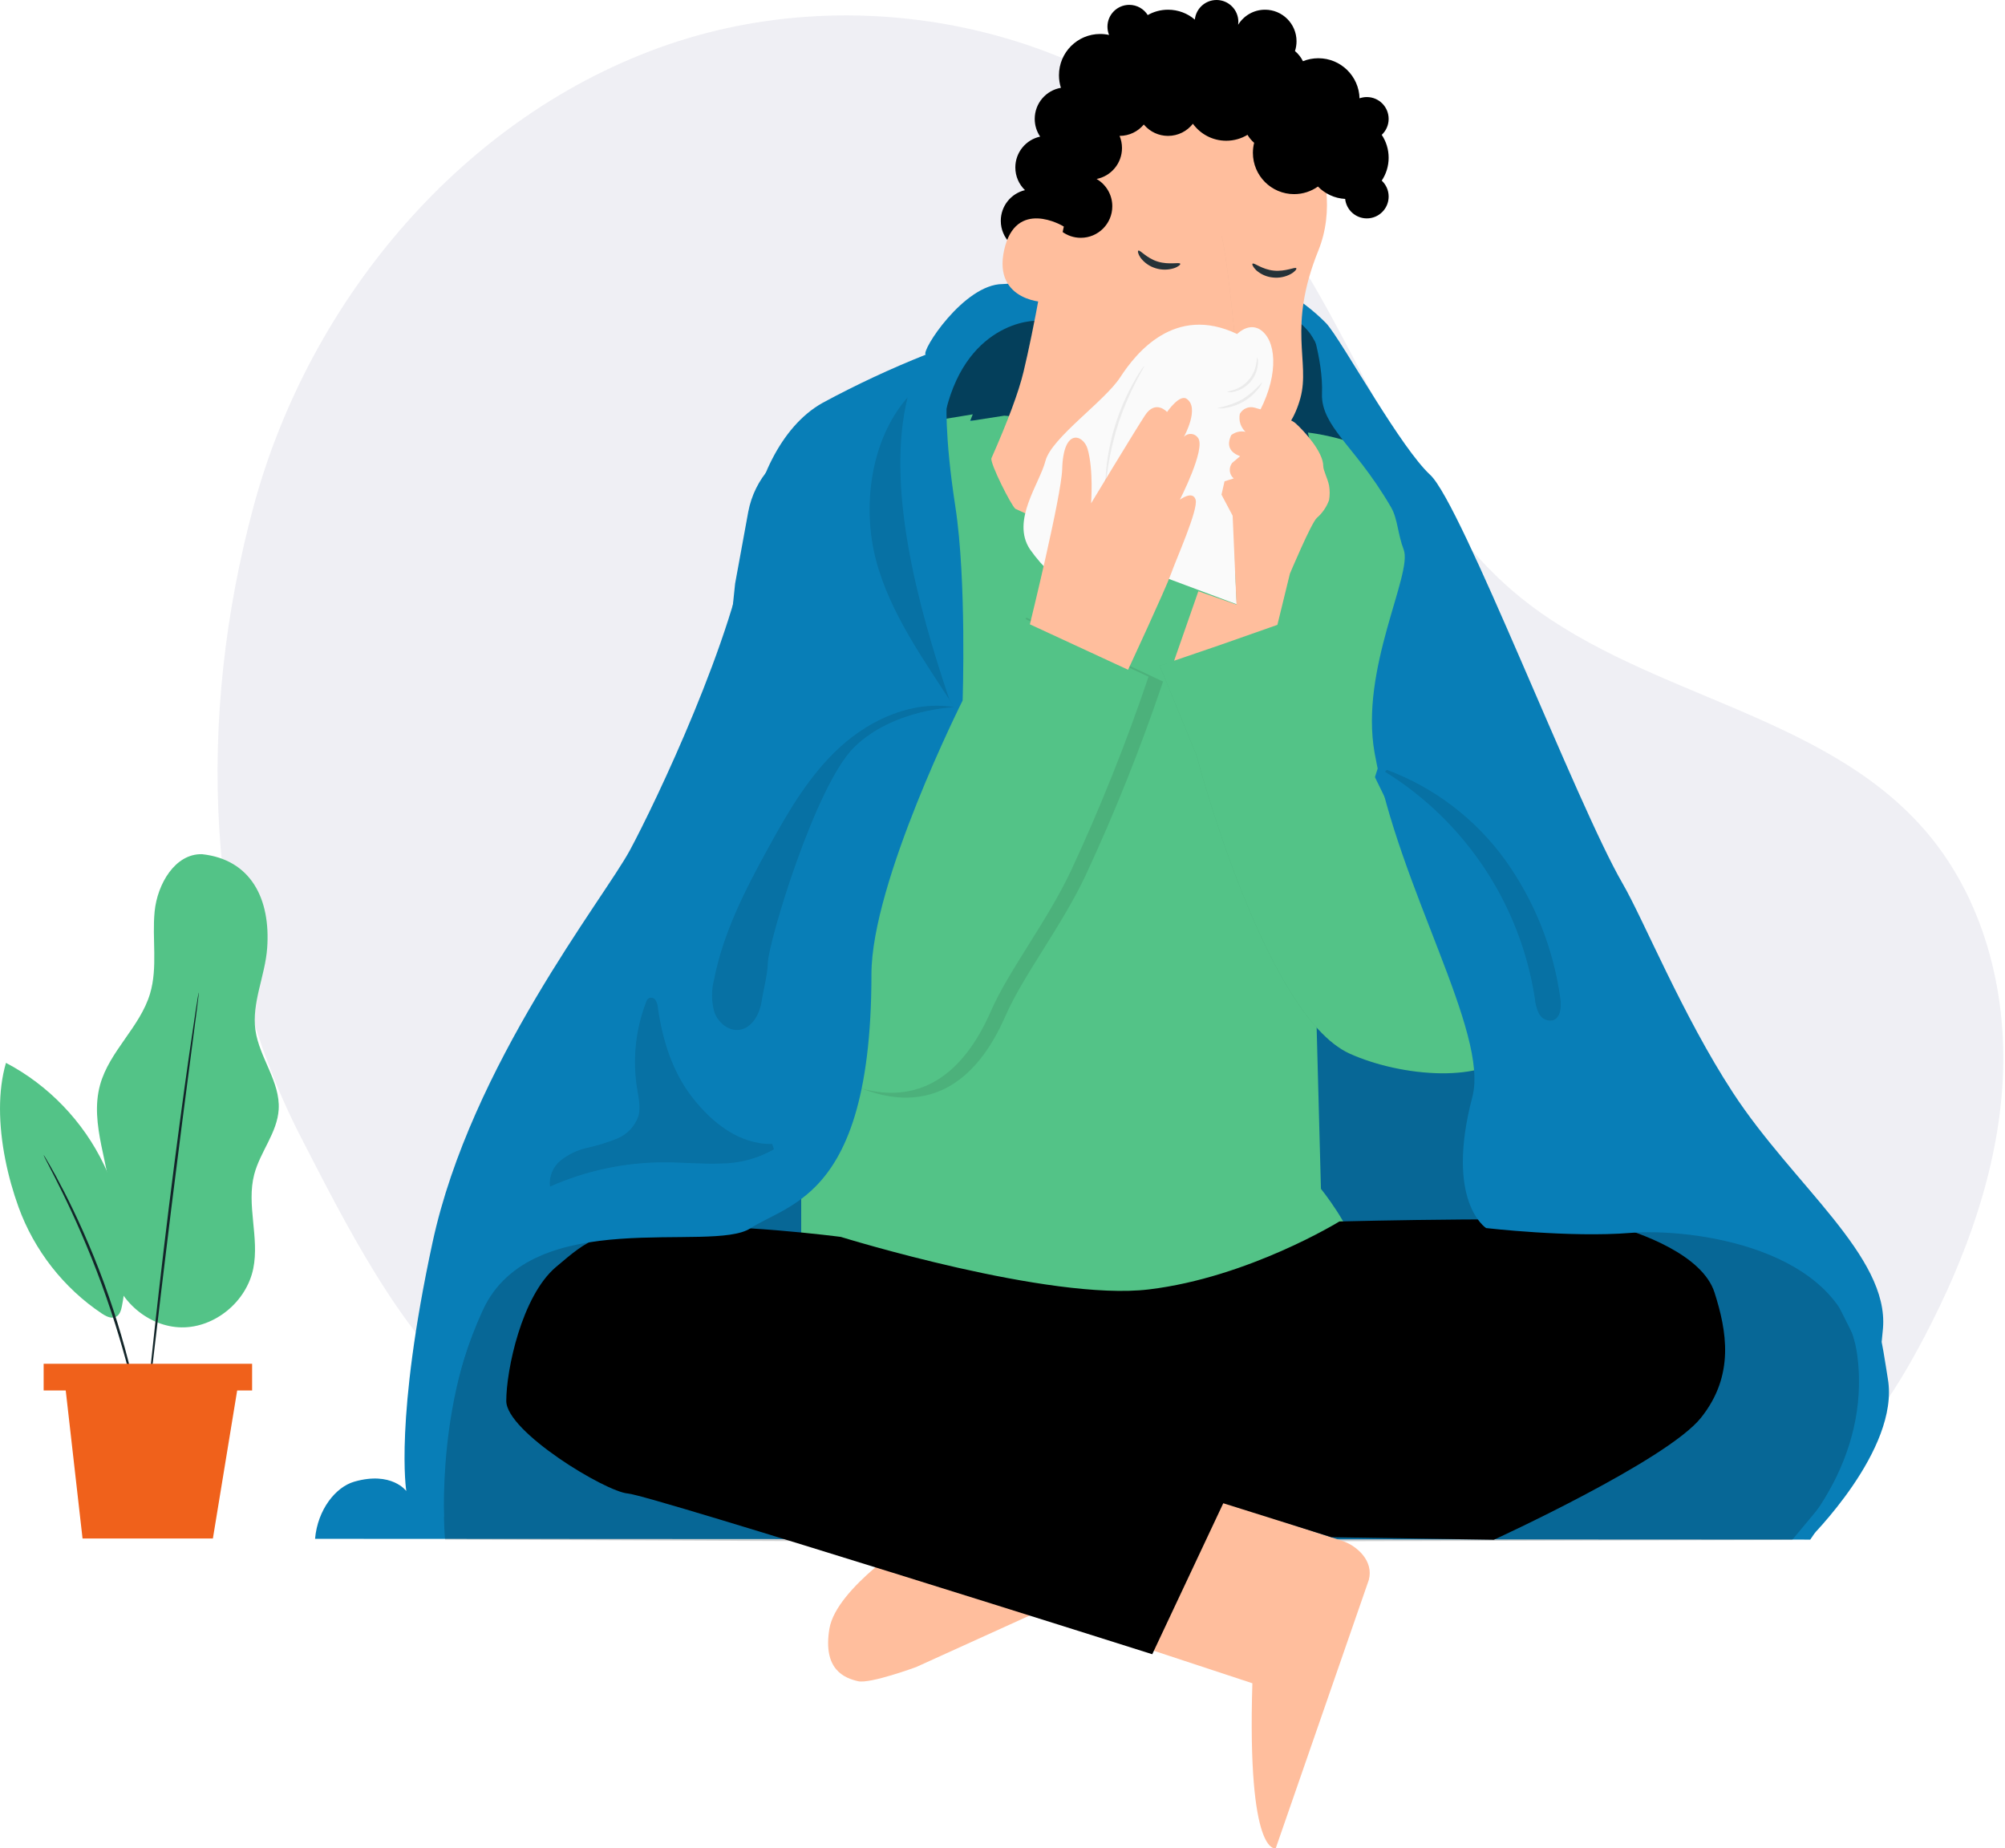
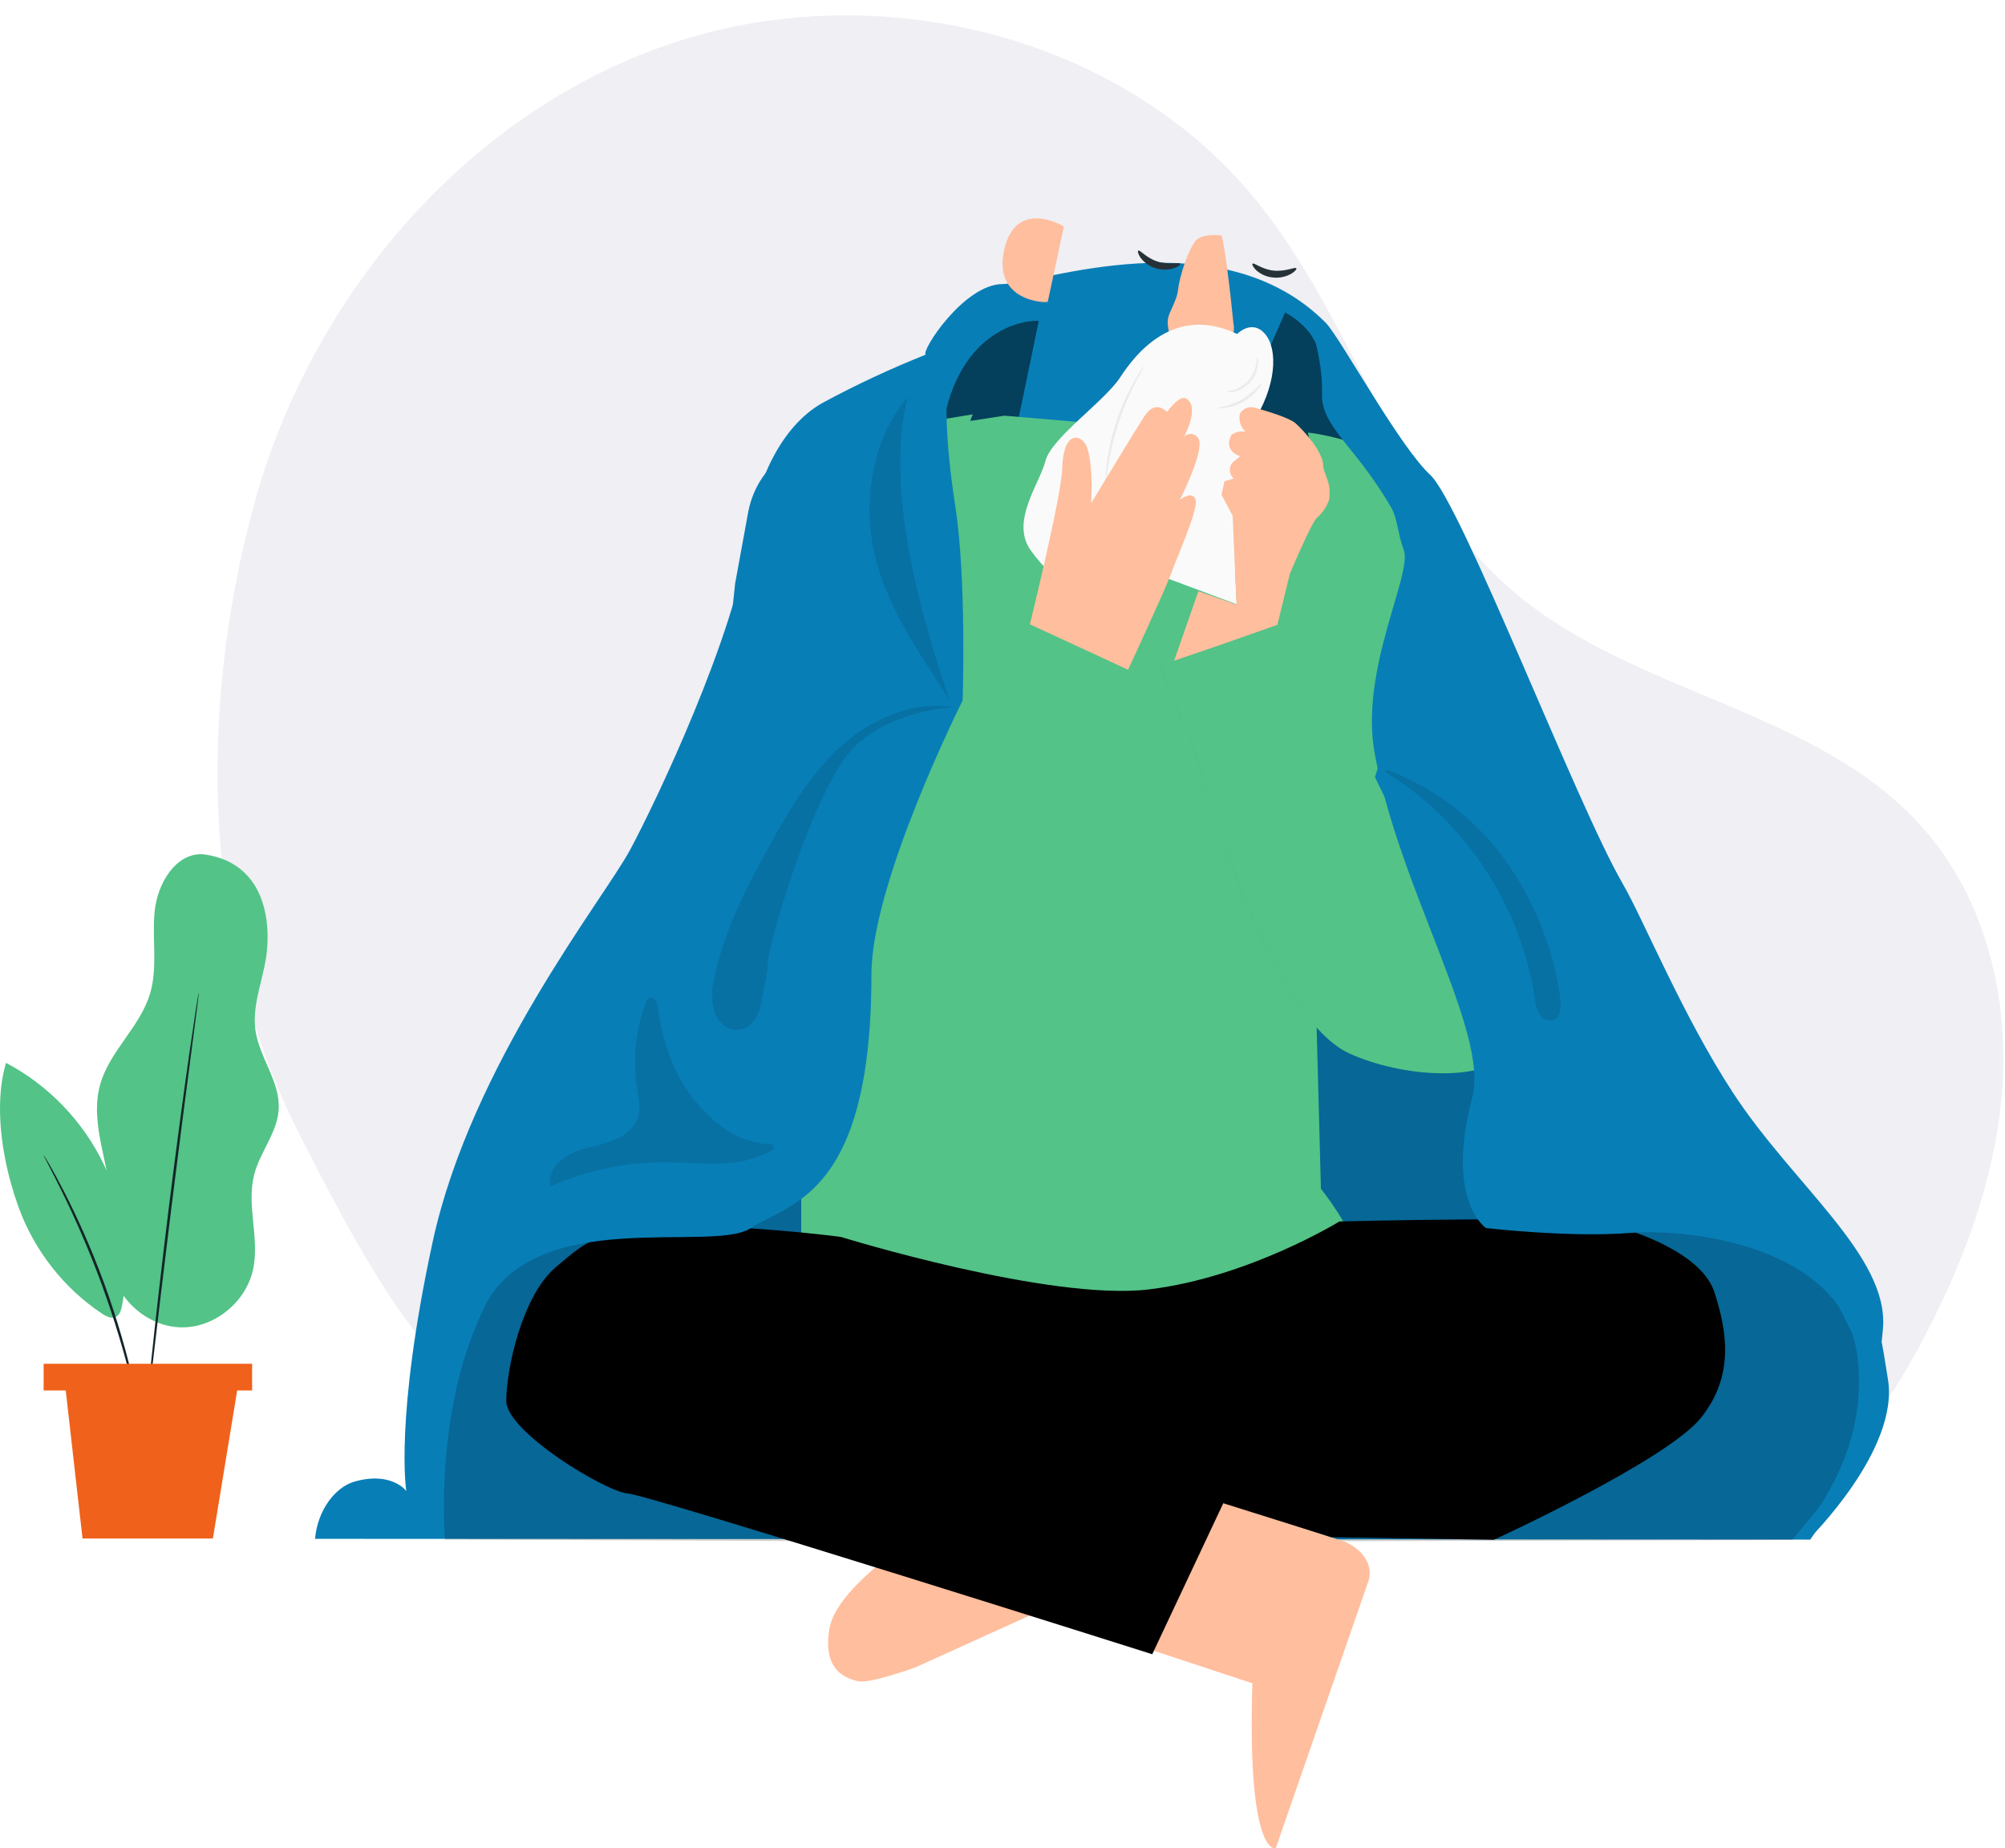
<svg xmlns="http://www.w3.org/2000/svg" width="473" height="436" viewBox="0 0 473 436">
  <defs>
    <filter id="jrbgu8thea" width="131.3%" height="132.7%" x="-15.7%" y="-16.3%">
      <feGaussianBlur in="SourceGraphic" stdDeviation="4.576" />
    </filter>
    <filter id="5y6lde4x2b" width="118.9%" height="119.6%" x="-9.5%" y="-9.8%">
      <feGaussianBlur in="SourceGraphic" stdDeviation="4.576" />
    </filter>
    <filter id="nu7ywcfzlc" width="179.9%" height="167.7%" x="-40%" y="-33.8%">
      <feGaussianBlur in="SourceGraphic" stdDeviation="11.44" />
    </filter>
    <filter id="ciqt8jltqd" width="182.5%" height="160.6%" x="-41.3%" y="-30.3%">
      <feGaussianBlur in="SourceGraphic" stdDeviation="11.44" />
    </filter>
    <filter id="sd7vl7nwge" width="372.6%" height="184%" x="-136.3%" y="-42%">
      <feGaussianBlur in="SourceGraphic" stdDeviation="3.432" />
    </filter>
    <filter id="5gag2cu9qf" width="193.6%" height="182.9%" x="-46.8%" y="-41.5%">
      <feGaussianBlur in="SourceGraphic" stdDeviation="1.144" />
    </filter>
    <filter id="lm9dwckq4g" width="174.9%" height="125.1%" x="-37.4%" y="-12.5%">
      <feGaussianBlur in="SourceGraphic" stdDeviation="1.144" />
    </filter>
    <filter id="tv940f410h" width="165%" height="210.6%" x="-32.5%" y="-55.3%">
      <feGaussianBlur in="SourceGraphic" stdDeviation="1.144" />
    </filter>
    <filter id="wlwsveh7ri" width="166.2%" height="146.4%" x="-33.1%" y="-23.2%">
      <feGaussianBlur in="SourceGraphic" stdDeviation="4.576" />
    </filter>
    <filter id="5j6ydrxc0j" width="148%" height="135.9%" x="-24%" y="-17.9%">
      <feGaussianBlur in="SourceGraphic" stdDeviation="4.576" />
    </filter>
    <filter id="26pr0suxsk" width="237.4%" height="137.6%" x="-68.7%" y="-18.8%">
      <feGaussianBlur in="SourceGraphic" stdDeviation="4.576" />
    </filter>
    <filter id="0936ptbkcl" width="151.9%" height="161.6%" x="-26%" y="-30.8%">
      <feGaussianBlur in="SourceGraphic" stdDeviation="4.576" />
    </filter>
  </defs>
  <g fill="none" fill-rule="evenodd">
    <g>
      <g>
        <g>
          <g fill="#EFEFF4" fill-rule="nonzero">
            <path d="M412.814 115.928c-13.222-49.135-49.81-92.604-97.906-109.078C266.814-9.624 208.54 4.011 176.366 43.484c-23.562 28.884-32.769 68.861-61.294 92.845-28.525 23.984-71.668 27.476-96.281 55.547C4.78 207.788-.985 229.906.136 251.13c1.121 21.225 8.601 41.74 18.449 60.515 7.114 13.6 15.83 26.869 28.422 35.638 12.593 8.77 67.116 3.973 85.965 4.316l154.166.286c21.606.825 57.36-13.737 74.195-27.292 16.836-13.555 30.264-40.572 40.192-59.805 23.332-45.186 24.51-99.725 11.289-148.86z" transform="translate(-393, -3352) translate(393, 3352) translate(236.301, 218) scale(-1, 1) translate(-236.301, -218) translate(0, 3.636)" />
          </g>
          <g>
            <path fill="#53C387" d="M39.27 109.33c-.315 0-.622-.067-.912-.225-.873-.478-1.176-1.575-1.368-2.56-.642-3.315-.96-6.69-.962-10.066-.004-7.995 1.763-15.996 5.203-23.2 4.892-10.244 13.136-18.818 23.127-24.052.982 3.358 1.407 7.023 1.408 10.79.004 7.925-1.864 16.3-4.365 23.215-3.69 10.204-10.694 19.15-19.668 25.128-.737.491-1.625.97-2.464.97" transform="translate(-393, -3352) translate(393, 3352) translate(236.301, 218) scale(-1, 1) translate(-236.301, -218) translate(406.835, 201.488)" />
            <path fill="#53C387" d="M18.087.003c6.367-.177 10.562 7.04 11.2 13.508.637 6.467-.774 13.182 1.086 19.398 2.362 7.894 9.592 13.558 11.783 21.505 2.583 9.37-2.453 19.095-2.695 28.826-.116 4.735.908 9.52.05 14.176-1.446 7.848-8.784 14.124-16.608 14.204-7.824.079-15.283-6.047-16.882-13.865-1.49-7.29 1.658-15.035-.23-22.228C4.395 70.208.352 65.695.022 60.2c-.392-6.536 4.566-12.19 5.484-18.672.92-6.483-2.288-12.814-2.765-19.35C1.884 10.46 6.638 1.259 18.087.004" transform="translate(-393, -3352) translate(393, 3352) translate(236.301, 218) scale(-1, 1) translate(-236.301, -218) translate(406.835, 201.488)" />
            <path fill="#132529" d="M32.604 133.371c.022.004.089-.221.198-.652.118-.497.264-1.122.444-1.89.363-1.643.921-4.016 1.654-6.936 1.457-5.842 3.746-13.849 6.905-22.489 3.173-8.64 6.61-16.251 9.28-21.672 1.331-2.713 2.44-4.895 3.229-6.391l.885-1.737c.196-.4.29-.615.27-.625-.018-.01-.15.184-.383.567l-.99 1.682c-.858 1.464-2.03 3.62-3.415 6.313-2.778 5.383-6.29 12.99-9.472 21.656-3.17 8.666-5.397 16.718-6.746 22.596-.678 2.94-1.172 5.33-1.46 6.99l-.327 1.913c-.068.44-.093.671-.072.675M18.879 32.627c-.022.002.007.36.083 1.036.09.728.209 1.712.361 2.954l1.411 10.848c1.202 9.158 2.85 21.811 4.586 35.798 1.734 13.991 3.227 26.665 4.3 35.84.536 4.545.972 8.241 1.28 10.864l.375 2.952c.09.673.15 1.026.17 1.024.02-.002.002-.36-.049-1.038l-.26-2.962-1.09-10.889c-.964-9.188-2.392-21.873-4.126-35.868-1.737-13.99-3.451-26.636-4.762-35.781l-1.602-10.822c-.199-1.235-.357-2.214-.472-2.937-.115-.671-.186-1.022-.205-1.019" transform="translate(-393, -3352) translate(393, 3352) translate(236.301, 218) scale(-1, 1) translate(-236.301, -218) translate(406.835, 201.488)" />
            <path fill="#F0611B" fill-rule="nonzero" d="M6.291 126.502L55.472 126.502 55.472 120.206 6.291 120.206z" transform="translate(-393, -3352) translate(393, 3352) translate(236.301, 218) scale(-1, 1) translate(-236.301, -218) translate(406.835, 201.488)" />
            <path fill="#F0611B" fill-rule="nonzero" d="M9.722 125.93L15.544 161.419 46.295 161.419 50.325 125.93 9.722 125.93" transform="translate(-393, -3352) translate(393, 3352) translate(236.301, 218) scale(-1, 1) translate(-236.301, -218) translate(406.835, 201.488)" />
          </g>
          <g>
            <path fill="#087EB7" fill-rule="nonzero" d="M362.036 349.5c-8.806-2.518-12.26 2.21-12.26 2.21s2.813-16.931-6.2-58.683c-9.013-41.751-40.374-81.033-46.55-92.47-5.948-11.013-24.936-50.805-28.15-74.606-1.527-11.569-7.144-25.248-17.326-30.931-7.875-4.255-15.99-8.047-24.305-11.357 1.224-.744-9.001-16.645-18.163-16.657-8.315 0-51.331-16.027-76.23 9.159-1.824 1.86-6.58 9.937-11.745 18.125-4.558 7.226-9.434 14.538-12.892 17.742-7.377 6.834-34.564 77.767-45.35 96.325-4.92 8.464-14.145 31.16-26.073 49.415C22.569 279.538 0 296.312 1.412 313.336c2.449 29.55 17.155 49.834 17.155 49.834l352.734-.183c-.595-6.858-4.827-12.215-9.265-13.486z" transform="translate(-393, -3352) translate(393, 3352) translate(236.301, 218) scale(-1, 1) translate(-236.301, -218) translate(26.976, 0)" />
            <g fill="#000" fill-rule="nonzero" opacity=".5">
              <path d="M0 .057c1.235-.366 17.808.344 22.349 23.149l-17.362.893L0 .057z" transform="translate(-393, -3352) translate(393, 3352) translate(236.301, 218) scale(-1, 1) translate(-236.301, -218) translate(26.976, 0) translate(200.573, 75.672)" />
            </g>
            <g fill="#000" fill-rule="nonzero" opacity=".5">
              <path d="M78.542 29.239C66.967 4.053 24.556 15.856 15.36 9.869 11.357 7.258 5.42 5.483 0 0l1.144 14.23L5.97 84.064l81.47-.355s2.71-29.284-8.898-54.47z" filter="url(#jrbgu8thea)" opacity=".601" transform="translate(-393, -3352) translate(393, 3352) translate(236.301, 218) scale(-1, 1) translate(-236.301, -218) translate(26.976, 0) translate(253.197, 279.45)" />
            </g>
            <g fill="#000" fill-rule="nonzero" opacity=".5">
              <path d="M122.279 0c-1.453 1.088-31.476 13.04-31.476 14.127 0 1.088-3.98 41.27-3.98 41.27l-51.367 7.247-21.731 11.597-8.452 16.875L0 108.689l12.65 22.495 6.965 8.358 125.447.355V45.632S125.722 0 123.948 0" filter="url(#5y6lde4x2b)" opacity=".601" transform="translate(-393, -3352) translate(393, 3352) translate(236.301, 218) scale(-1, 1) translate(-236.301, -218) translate(26.976, 0) translate(3.23, 223.709)" />
            </g>
            <g fill="#000" fill-rule="nonzero" opacity=".5">
              <path d="M0 33.44s5.318-11.849 6.176-12.593c.4-.366 1.224-4.041 1.968-7.819.516-2.918 1.655-5.69 3.34-8.128 1.596-2.012 3.585-3.68 5.844-4.9l10.1 23.09-7.938 11.335L0 33.44z" transform="translate(-393, -3352) translate(393, 3352) translate(236.301, 218) scale(-1, 1) translate(-236.301, -218) translate(26.976, 0) translate(125.131, 73.692)" />
            </g>
            <path fill="#53C387" d="M232.63 101.77l-23.927-3.72-70.375 5.987s-25.162 57.86-23.641 59.462c.755.813 20.713 64.5 20.713 64.5l-1.395 52.42s-7.126 8.815-8.35 15.112c-3.831 19.851 127.735 24.602 130.96 12.81V116.012l-23.984-14.241z" transform="translate(-393, -3352) translate(393, 3352) translate(236.301, 218) scale(-1, 1) translate(-236.301, -218) translate(26.976, 0)" />
            <path fill="#000" fill-rule="nonzero" d="M96.1 230.652s-15.484 6.817-7.74 16.731c6.599 8.438 26.775 6.629 38.887 1.145 20.141-9.158 36.097-70.326 36.097-70.326l8.704-21.179-18.89-5.237-57.057 78.866z" filter="url(#nu7ywcfzlc)" opacity=".303" transform="translate(-393, -3352) translate(393, 3352) translate(236.301, 218) scale(-1, 1) translate(-236.301, -218) translate(26.976, 0)" />
            <path fill="#53C387" d="M137.072 102.037s-22.921 2.29-28.983 17.173c-6.062 14.882-24.705 99.805-24.705 99.805s-2.768 18.454 4.975 28.368c6.6 8.438 26.776 6.629 38.888 1.145 20.141-9.158 36.097-70.326 36.097-70.326l8.704-21.179-32.689-10.715-21.33 43.636 19.043-87.907z" transform="translate(-393, -3352) translate(393, 3352) translate(236.301, 218) scale(-1, 1) translate(-236.301, -218) translate(26.976, 0)" />
-             <path fill="#000" fill-rule="nonzero" d="M253.529 250.222c-5.765 4.648-30.985 21.81-45.133-10.635-4.129-9.467-13.187-21.042-18.849-33.028-6.936-14.916-13.045-30.203-18.3-45.792l32.242-15.1 25.003 42.358c20.534 38.366 28.88 59.099 25.037 62.197z" filter="url(#ciqt8jltqd)" opacity=".297" transform="translate(-393, -3352) translate(393, 3352) translate(236.301, 218) scale(-1, 1) translate(-236.301, -218) translate(26.976, 0)" />
            <path fill="#53C387" d="M216.14 97.733c1.212.298 39.596 5.724 46.573 12.055 6.977 6.33 6.13 63.08 6.13 63.08s-6.119 71.562-11.883 76.21c-5.765 4.648-30.984 21.808-45.133-10.636-4.129-9.467-13.187-21.041-18.849-33.028-6.936-14.916-13.045-30.203-18.3-45.792l32.243-15.1 25.002 42.358-4.575-60.824-11.209-28.323z" transform="translate(-393, -3352) translate(393, 3352) translate(236.301, 218) scale(-1, 1) translate(-236.301, -218) translate(26.976, 0)" />
-             <path fill="#FFBE9D" fill-rule="nonzero" d="M134.613 59.1c-7.366-18.237 6.36-42.185 23.721-46.599l1.716-.435c18.872-3.663 32.517 10.304 35.65 29.296 3.217 20.8 6.04 36.254 8.47 46.36 1.136 4.728 3.662 11.526 7.577 20.394.302 1.27-4.648 11.068-5.65 11.903l-30.44 13.944-10.85-23.11s-21.182.835-25.962-16.978c-2.357-8.655 3.133-16.538-4.232-34.775z" transform="translate(-393, -3352) translate(393, 3352) translate(236.301, 218) scale(-1, 1) translate(-236.301, -218) translate(26.976, 0)" />
-             <path fill="#000" d="M158.631 0c2.665 0 4.857 2.027 5.12 4.624 1.699-1.455 3.906-2.334 6.318-2.334 1.743 0 3.38.459 4.794 1.263.91-1.447 2.52-2.408 4.356-2.408 2.843 0 5.147 2.306 5.147 5.151 0 .689-.135 1.346-.38 1.946.674-.15 1.376-.228 2.095-.228 5.37 0 9.722 4.356 9.722 9.73 0 1.036-.161 2.034-.46 2.97 3.508.595 6.18 3.652 6.18 7.334 0 1.548-.473 2.985-1.281 4.176 3.347.724 5.855 3.705 5.855 7.272 0 2.103-.871 4.002-2.273 5.356 3.272.779 5.704 3.724 5.704 7.237 0 4.11-3.328 7.441-7.434 7.441-3.218 0-5.959-2.046-6.993-4.91-1.24.927-2.778 1.476-4.444 1.476-4.106 0-7.435-3.332-7.435-7.441 0-2.749 1.489-5.149 3.703-6.438-3.414-.671-5.99-3.685-5.99-7.3 0-1.014.202-1.981.57-2.863-2.298 0-4.354-1.044-5.717-2.685l-.15.173c-1.361 1.541-3.352 2.513-5.569 2.513-2.381 0-4.5-1.12-5.861-2.863-1.768 2.43-4.632 4.008-7.864 4.008-1.837 0-3.554-.51-5.02-1.396-.414.71-.944 1.345-1.563 1.88.19.76.292 1.557.292 2.378 0 5.374-4.352 9.73-9.722 9.73-2.095 0-4.036-.663-5.623-1.791-1.647 1.691-3.905 2.784-6.417 2.922-.277 2.583-2.462 4.594-5.116 4.594-2.842 0-5.147-2.307-5.147-5.152 0-1.484.628-2.822 1.631-3.762-1.03-1.544-1.63-3.4-1.63-5.396 0-1.997.6-3.853 1.63-5.398-1.003-.939-1.63-2.276-1.63-3.761 0-2.845 2.304-5.152 5.146-5.152.603 0 1.182.104 1.72.295.146-5.245 4.44-9.453 9.718-9.453 1.284 0 2.51.249 3.631.701.457-.922 1.101-1.737 1.882-2.394-.238-.728-.366-1.506-.366-2.314 0-4.11 3.328-7.441 7.434-7.441 2.68 0 5.03 1.42 6.337 3.549-.031-.224-.046-.454-.046-.687 0-2.846 2.304-5.152 5.146-5.152z" transform="translate(-393, -3352) translate(393, 3352) translate(236.301, 218) scale(-1, 1) translate(-236.301, -218) translate(26.976, 0)" />
            <path fill="#EB996E" fill-rule="nonzero" d="M164.613 110.818c8.297-2.112 15.812-6.567 21.651-12.833 0 0-2.218 14.276-20.45 17.172l-1.2-4.339z" transform="translate(-393, -3352) translate(393, 3352) translate(236.301, 218) scale(-1, 1) translate(-236.301, -218) translate(26.976, 0)" />
            <path fill="#263238" fill-rule="nonzero" d="M150.133 62.198c-.354-.31-2.196 1.362-5.02 1.637-2.826.275-5.022-.939-5.296-.561-.138.172.263.756 1.224 1.317 1.304.73 2.803 1.034 4.289.87 1.464-.14 2.846-.74 3.946-1.718.777-.778 1.029-1.408.857-1.545zM177.08 59.118c-.412-.229-1.887 1.763-4.575 2.588-2.688.824-5.112.08-5.307.503-.103.195.4.687 1.464 1.054 1.422.451 2.948.451 4.37 0 1.41-.43 2.647-1.295 3.533-2.473.607-.893.71-1.569.515-1.672z" transform="translate(-393, -3352) translate(393, 3352) translate(236.301, 218) scale(-1, 1) translate(-236.301, -218) translate(26.976, 0)" />
            <path fill="#263238" fill-rule="nonzero" d="M162.074 78.763c0-.16-4.255-23.182-4.54-23.217-.287-.034-1.373 6.71-2.288 15.043l-.618 5.885c-.222.96-.1 1.97.343 2.85.338.446.86.716 1.419.733.412.008.823-.039 1.223-.137 2.734-.561 4.484-.996 4.461-1.157z" filter="url(#sd7vl7nwge)" opacity=".285" transform="translate(-393, -3352) translate(393, 3352) translate(236.301, 218) scale(-1, 1) translate(-236.301, -218) translate(26.976, 0)" />
            <path fill="#FFBE9D" fill-rule="nonzero" d="M167.185 84.258c0-.056 3.573-5.481 2.88-9.187-.279-1.497-2.054-4.304-2.29-6.332-.439-3.768-2.336-9.324-3.997-11.686-1.54-2.19-6.175-1.498-6.245-1.507-.286-.034-1.372 6.71-2.287 15.043l-.618 5.885c-.222.96-.1 1.97.343 2.85.338.446.86.716 1.419.733.412.008.743 2.021 1.143 1.923 2.734-.561 9.675 2.439 9.652 2.278zM194.66 53.445c.274-.207 11.357-6.766 14.08 5.552 2.721 12.318-10.192 12.524-10.295 12.18-.102-.343-3.785-17.732-3.785-17.732z" transform="translate(-393, -3352) translate(393, 3352) translate(236.301, 218) scale(-1, 1) translate(-236.301, -218) translate(26.976, 0)" />
            <path fill="#FAFAFA" fill-rule="nonzero" d="M153.77 78.786s-3.488-3.629-6.588 0c-3.1 3.63-2.756 12.41 3.123 21.328s3.546 42.439 3.546 42.439l34.77-13.006 2.39 10.67c4.617-2.661 8.595-6.303 11.655-10.67 4.46-6.777-2.288-15.432-3.683-20.847-1.395-5.415-13.954-14.047-17.637-19.713-3.683-5.667-12.844-17.23-27.576-10.2z" transform="translate(-393, -3352) translate(393, 3352) translate(236.301, 218) scale(-1, 1) translate(-236.301, -218) translate(26.976, 0)" />
            <path fill="#FFBE9D" fill-rule="nonzero" d="M179.503 157.985s-8.888-19.107-10.125-22.612c-1.238-3.505-6.488-15.203-5.812-17.495.676-2.291 3.722 0 3.722 0s-6.186-12.032-4.294-14.586c.367-.543.96-.887 1.611-.934.65-.047 1.287.209 1.727.694 0 0-3.868-6.927-.593-9.01 1.695-1.045 4.564 3.14 4.564 3.14s2.713-3.014 5.198.785c2.485 3.798 12.725 20.759 12.725 20.759s-.603-8.036.842-12.88c.977-3.265 5.697-5.117 5.978 4.802.187 6.425 7.62 36.622 7.62 36.622l-23.163 10.715zM153.13 97.607c-.692-1.234-2.14-1.83-3.5-1.442-3.077.847-8.258 2.427-9.676 3.709-2.059 1.854-6.508 6.766-6.497 10.074 0 1.008-1.018 2.84-1.372 4.58-.194 1.136-.194 2.297 0 3.434.581 1.62 1.57 3.063 2.87 4.19 1.316 1.145 6.371 13.177 6.371 13.177l2.951 12.066 13.36 4.694 11.002 3.766-5.719-16.393-9 3.16.914-20.974 2.63-4.968-.72-3.149-2.161-.675c1.077-.924 1.239-2.533.366-3.652l-1.876-1.591c2.287-.859 3.305-2.381 2.093-4.98-.95-.746-2.184-1.028-3.363-.767 1.15-1.094 1.652-2.705 1.327-4.259z" transform="translate(-393, -3352) translate(393, 3352) translate(236.301, 218) scale(-1, 1) translate(-236.301, -218) translate(26.976, 0)" />
            <path fill="#2B2B2B" fill-rule="nonzero" d="M156.16 92.444c-.598.145-1.225.113-1.806-.092-1.448-.363-2.75-1.162-3.729-2.29-.977-1.123-1.58-2.524-1.727-4.006-.128-.602-.072-1.228.16-1.798.092 0 0 .687.252 1.74.258 1.36.87 2.627 1.773 3.675.924 1.05 2.107 1.84 3.43 2.29.559.128 1.109.289 1.648.48z" filter="url(#5gag2cu9qf)" opacity=".269" transform="translate(-393, -3352) translate(393, 3352) translate(236.301, 218) scale(-1, 1) translate(-236.301, -218) translate(26.976, 0)" />
            <path fill="#2B2B2B" fill-rule="nonzero" d="M175.662 86.296c.275.273.514.581.709.916.423.607.995 1.511 1.647 2.668 1.711 3 3.121 6.165 4.209 9.444 1.09 3.28 1.855 6.658 2.288 10.086.16 1.317.251 2.381.274 3.125.048.38.048.765 0 1.145-.103 0-.252-1.625-.675-4.224-.56-3.378-1.378-6.708-2.447-9.96-1.1-3.241-2.441-6.395-4.015-9.433-1.212-2.324-2.07-3.71-1.99-3.767z" filter="url(#lm9dwckq4g)" opacity=".269" transform="translate(-393, -3352) translate(393, 3352) translate(236.301, 218) scale(-1, 1) translate(-236.301, -218) translate(26.976, 0)" />
            <path fill="#2B2B2B" fill-rule="nonzero" d="M158.437 96.233c-.621.141-1.266.141-1.887 0-3.047-.459-5.807-2.059-7.72-4.476-.434-.464-.759-1.02-.95-1.626 1.357 1.584 2.936 2.96 4.69 4.087 1.846.957 3.823 1.636 5.867 2.015z" filter="url(#tv940f410h)" opacity=".269" transform="translate(-393, -3352) translate(393, 3352) translate(236.301, 218) scale(-1, 1) translate(-236.301, -218) translate(26.976, 0)" />
            <path fill="#FFBE9D" fill-rule="nonzero" d="M190.245 375.42l39.219 17.801s10.854 4.007 13.725 3.355c3.191-.733 8.384-2.702 6.771-12.387-1.613-9.685-20.21-21.465-20.21-21.465l-39.505 12.696z" transform="translate(-393, -3352) translate(393, 3352) translate(236.301, 218) scale(-1, 1) translate(-236.301, -218) translate(26.976, 0)" />
            <path fill="#FFBE9D" fill-rule="nonzero" d="M185.086 345.196l-56.226 18.317c-3.363 1.145-7.343 4.683-6.154 9.159l21.96 63.308s6.771 2.164 5.513-38.923l47.649-15.707-12.742-36.154z" transform="translate(-393, -3352) translate(393, 3352) translate(236.301, 218) scale(-1, 1) translate(-236.301, -218) translate(26.976, 0)" />
            <path fill="#000" d="M314.49 298.889c-8.086-6.87-9.698-8.094-25.47-9.308-15.773-1.213-41.748 2.187-41.748 2.187s-49.181 15.214-72.685 12.387c-23.504-2.828-44.938-16.028-44.938-16.028s-55.758-1.43-63.433.596c-7.674 2.026-22.246 7.292-25.07 16.187-2.826 8.896-4.862 19.462 3.225 29.548 8.086 10.086 48.826 28.746 48.826 28.746l38.327-.595 25.518-8.014 16.756 35.616s118.458-37.516 123.708-37.917c5.25-.4 28.685-14.573 28.685-21.831 0-7.258-3.614-24.694-11.7-31.574z" transform="translate(-393, -3352) translate(393, 3352) translate(236.301, 218) scale(-1, 1) translate(-236.301, -218) translate(26.976, 0)" />
            <path fill="#087EB7" fill-rule="nonzero" d="M347.26 341.304c-.981-22.73-5.353-34.971-9.123-47.647-6.578-22.118-15.318-34.486-18.248-38.76-13.142-19.175-27.449-31.828-30.406-36.81-4.513-7.601-8.747-19.797-12.702-36.588l-4.575-43.835-3.1-16.932c-1.474-7.827-7.152-14.198-14.754-16.554L222.27 94.23s.652 7.945-2.025 25.312c-2.676 17.367-1.715 45.69-1.715 45.69s21.548 42.896 21.514 64.613c0 29.536 6.13 42.896 13.164 50.017 5.433 5.483 11.37 7.27 15.372 9.868 9.15 5.999 51.607-5.816 63.17 19.37 6.942 15.23 10.082 31.919 9.15 48.632 4.893 4.202 7.013-1.274 6.36-16.428zM137.072 74.7s-3.649 9.822-3.317 18.213c.148 3.961-2.173 7.27-4.415 10.223-2.7 3.572-7.217 8.495-11.895 16.555-1.544 2.667-1.567 6.33-2.962 9.96-2.194 5.71 10.408 28.148 6.86 47.957-5.7 31.825-27.067 65.94-23.056 81.166 6.508 24.705-3.248 30.91-3.248 30.91s-19.833 2.29-33.993 1.145c-14.16-1.145-50.096 3.194-53.55 28.735-3.454 25.54 14.995 43.503 14.995 43.503h-3.569S-2.569 341.945.256 325.288c1.192-7.029 2.389-20.426 11.66-31.643 12.698-15.365 34.903-29.016 41.365-38.351 3.258-4.707 5.29-23.717 13.03-42.719 9.129-22.417 24.145-45.611 28.728-56.72 5.645-13.683 9.846-27.993 12.604-42.93 7.388-4.852 12.565-9.236 15.532-13.154 2.967-3.918 6.063-10.46 9.287-19.622l4.61-5.45z" transform="translate(-393, -3352) translate(393, 3352) translate(236.301, 218) scale(-1, 1) translate(-236.301, -218) translate(26.976, 0)" />
            <g fill="#000" fill-rule="nonzero" opacity=".3">
              <path d="M41.02 0C29.846 4.167 20.152 11.547 13.158 21.213 6.21 30.89 1.73 42.117.108 53.921c-.286 1.98-.103 4.58 1.807 5.174 1.28.238 2.569-.377 3.19-1.522.573-1.131.915-2.365 1.007-3.63C9.515 31.784 22.442 12.226 41.49.424" filter="url(#wlwsveh7ri)" opacity=".601" transform="translate(-393, -3352) translate(393, 3352) translate(236.301, 218) scale(-1, 1) translate(-236.301, -218) translate(26.976, 0) translate(77.42, 181.602)" />
            </g>
            <g fill="#000" fill-rule="nonzero" opacity=".3">
              <path d="M44 60.637c.115 3.08.995 6.033 1.464 9.079.47 3.045 2.288 6.376 5.319 6.743 2.562.309 4.964-1.752 5.833-4.19.703-2.506.727-5.153.068-7.67-2.138-11.002-7.331-21.134-12.707-30.91-4.735-8.644-9.767-17.333-17.042-23.962C19.661 3.1 9.71-1.286 0 .34c0 0 14.48.446 23.63 9.444C32.78 18.783 43.806 55.531 44 60.637z" filter="url(#5j6ydrxc0j)" opacity=".598" transform="translate(-393, -3352) translate(393, 3352) translate(236.301, 218) scale(-1, 1) translate(-236.301, -218) translate(26.976, 0) translate(220.486, 166.471)" />
            </g>
            <g fill="#000" fill-rule="nonzero" opacity=".3">
              <path d="M1.224 71.105C9.047 47.956 16.093 20.733 11.037 0c8.83 10.109 10.74 25.93 7.423 38.454C15.143 50.98 7.023 62.186 0 73.062" filter="url(#26pr0suxsk)" opacity=".598" transform="translate(-393, -3352) translate(393, 3352) translate(236.301, 218) scale(-1, 1) translate(-236.301, -218) translate(26.976, 0) translate(220.486, 93.749)" />
            </g>
            <g fill="#000" fill-rule="nonzero" opacity=".3">
              <path d="M50.337 38.416c-1.8-1.437-3.899-2.45-6.142-2.965-2.455-.536-4.862-1.275-7.195-2.21-2.351-.964-4.178-2.889-5.02-5.288-.584-2.073-.058-4.27.285-6.4 1.118-6.871.404-13.917-2.07-20.423-.105-.418-.357-.783-.71-1.03-.58-.245-1.252-.026-1.577.514-.31.527-.49 1.12-.527 1.73-1.063 7.59-3.43 15.18-8.155 21.224-4.723 6.045-11.14 11.07-18.803 10.944L0 35.76c3.858 2.2 8.222 3.355 12.661 3.355 4.404.16 8.819-.287 13.222-.287 9.283.003 18.463 1.953 26.947 5.724.274-2.337-.667-4.653-2.493-6.136z" filter="url(#0936ptbkcl)" opacity=".598" transform="translate(-393, -3352) translate(393, 3352) translate(236.301, 218) scale(-1, 1) translate(-236.301, -218) translate(26.976, 0) translate(263.045, 235.344)" />
            </g>
          </g>
        </g>
      </g>
    </g>
  </g>
</svg>